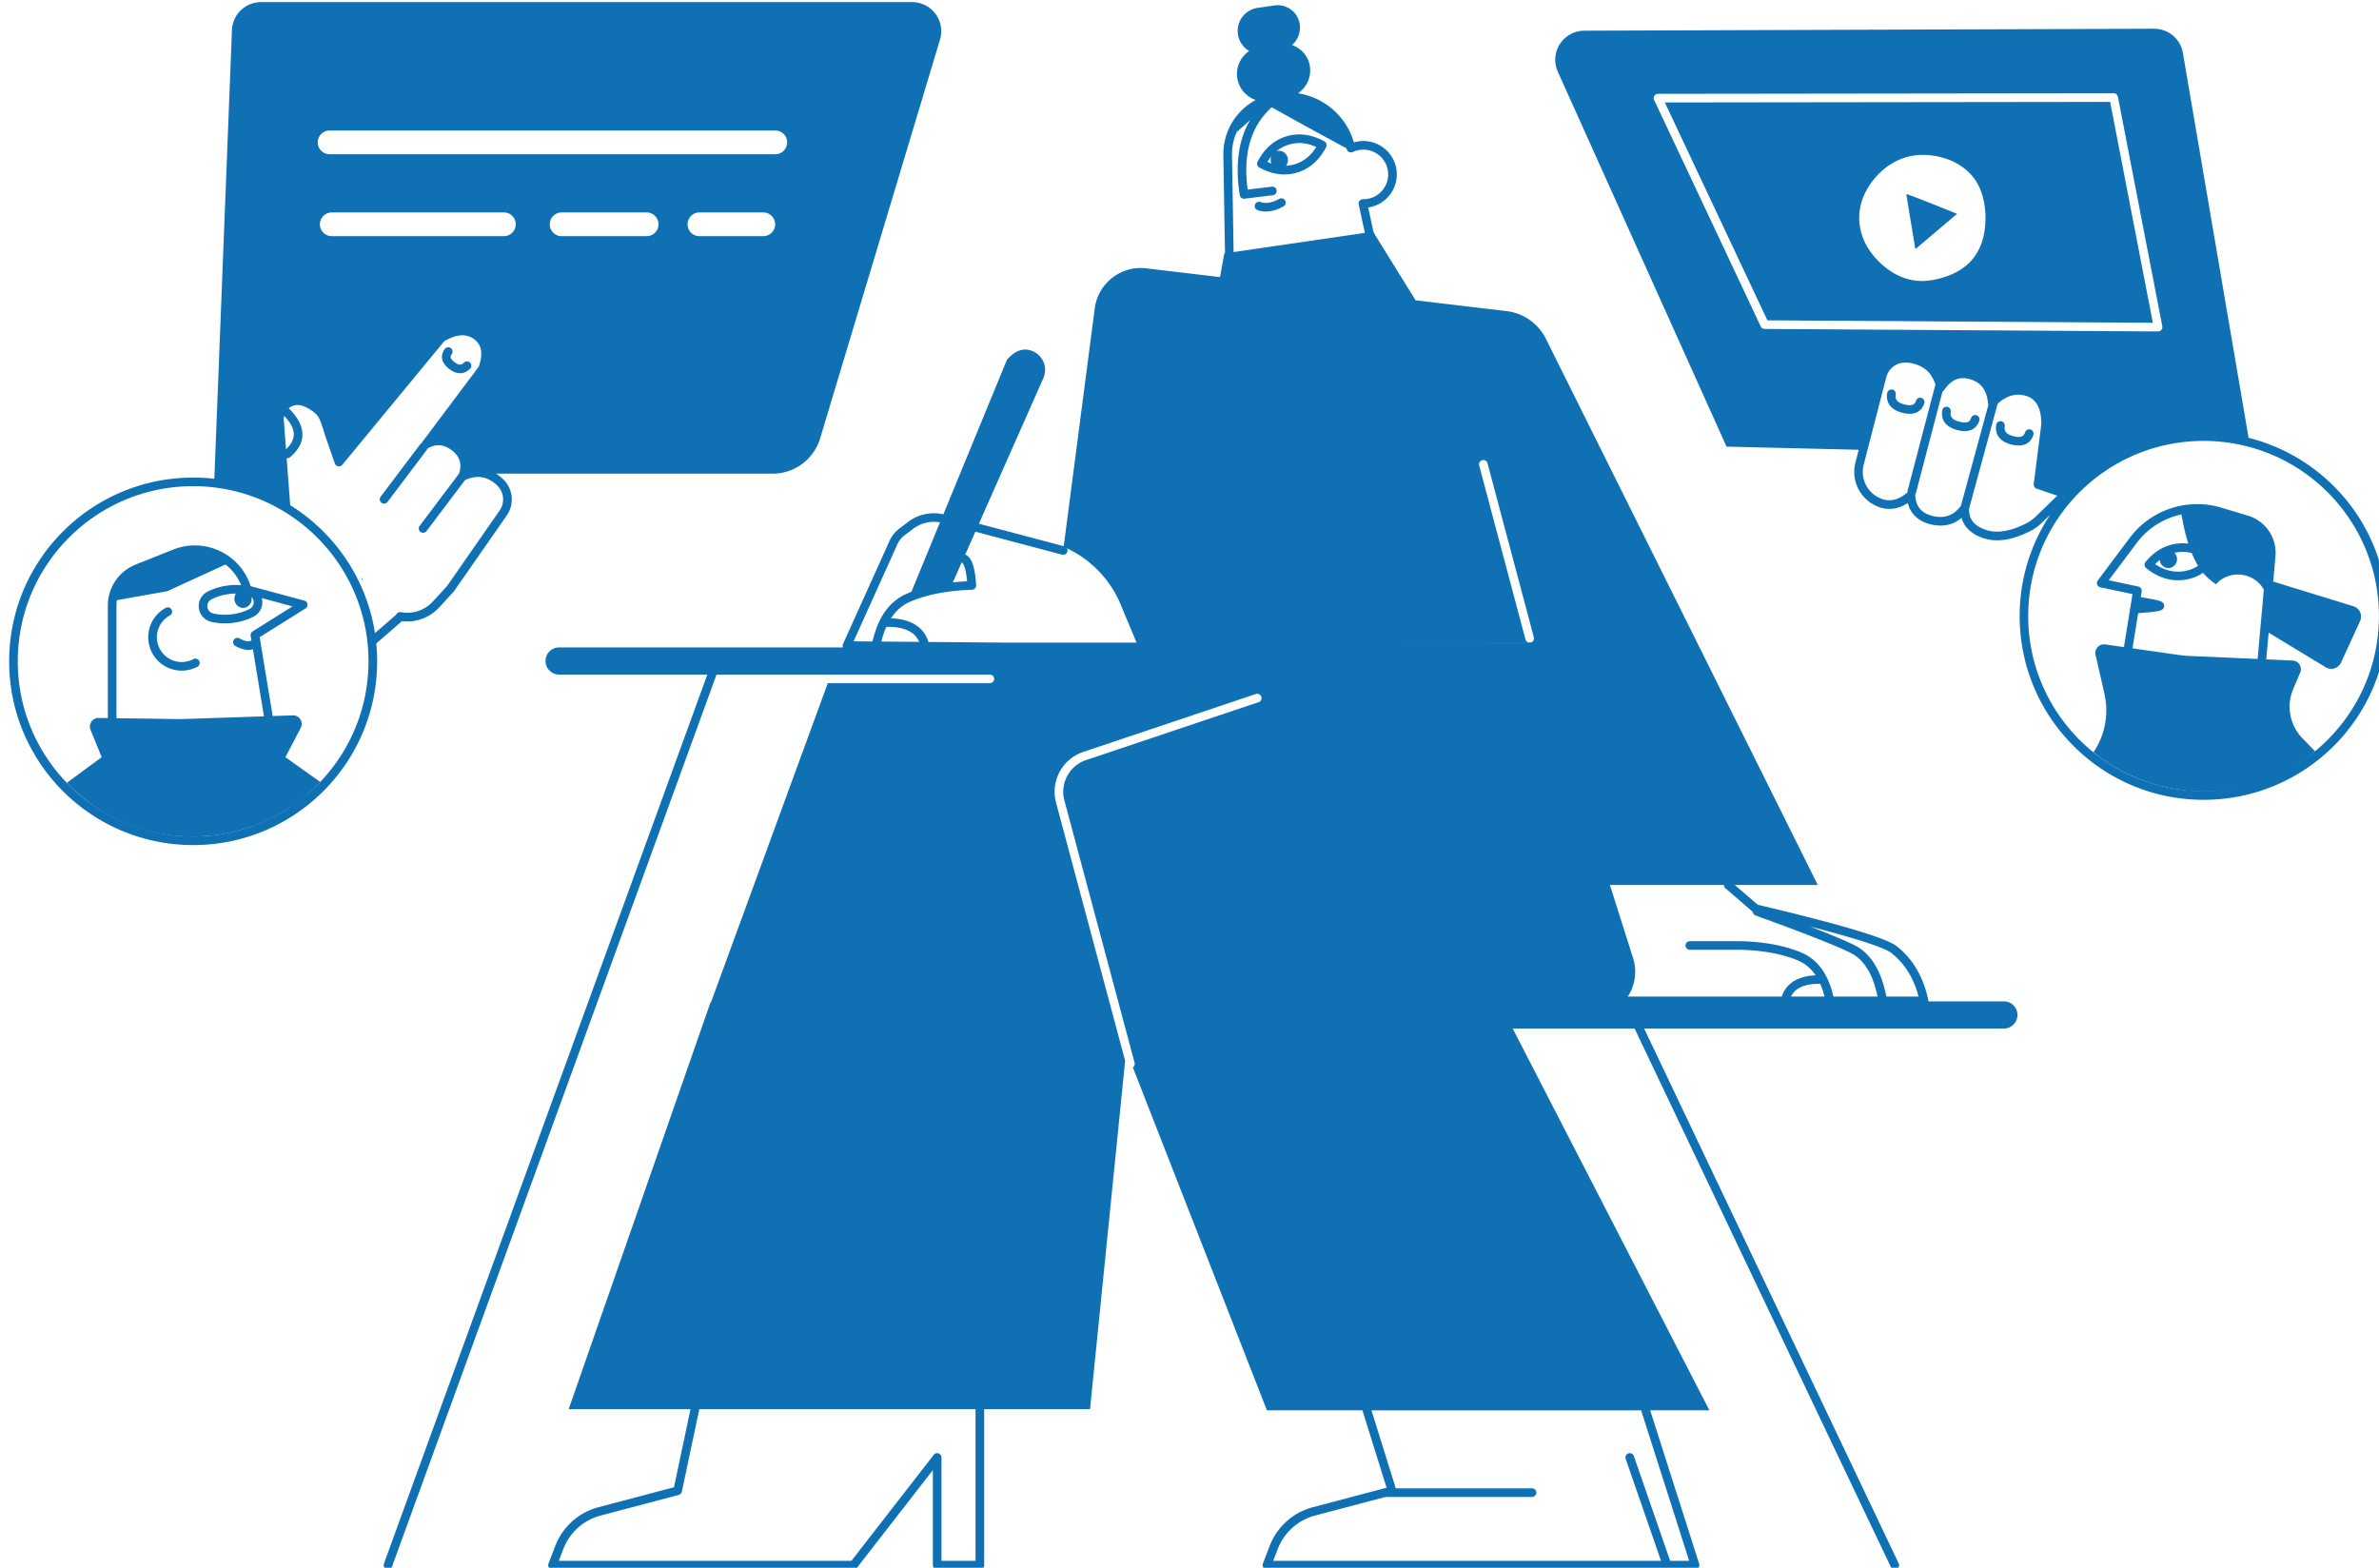
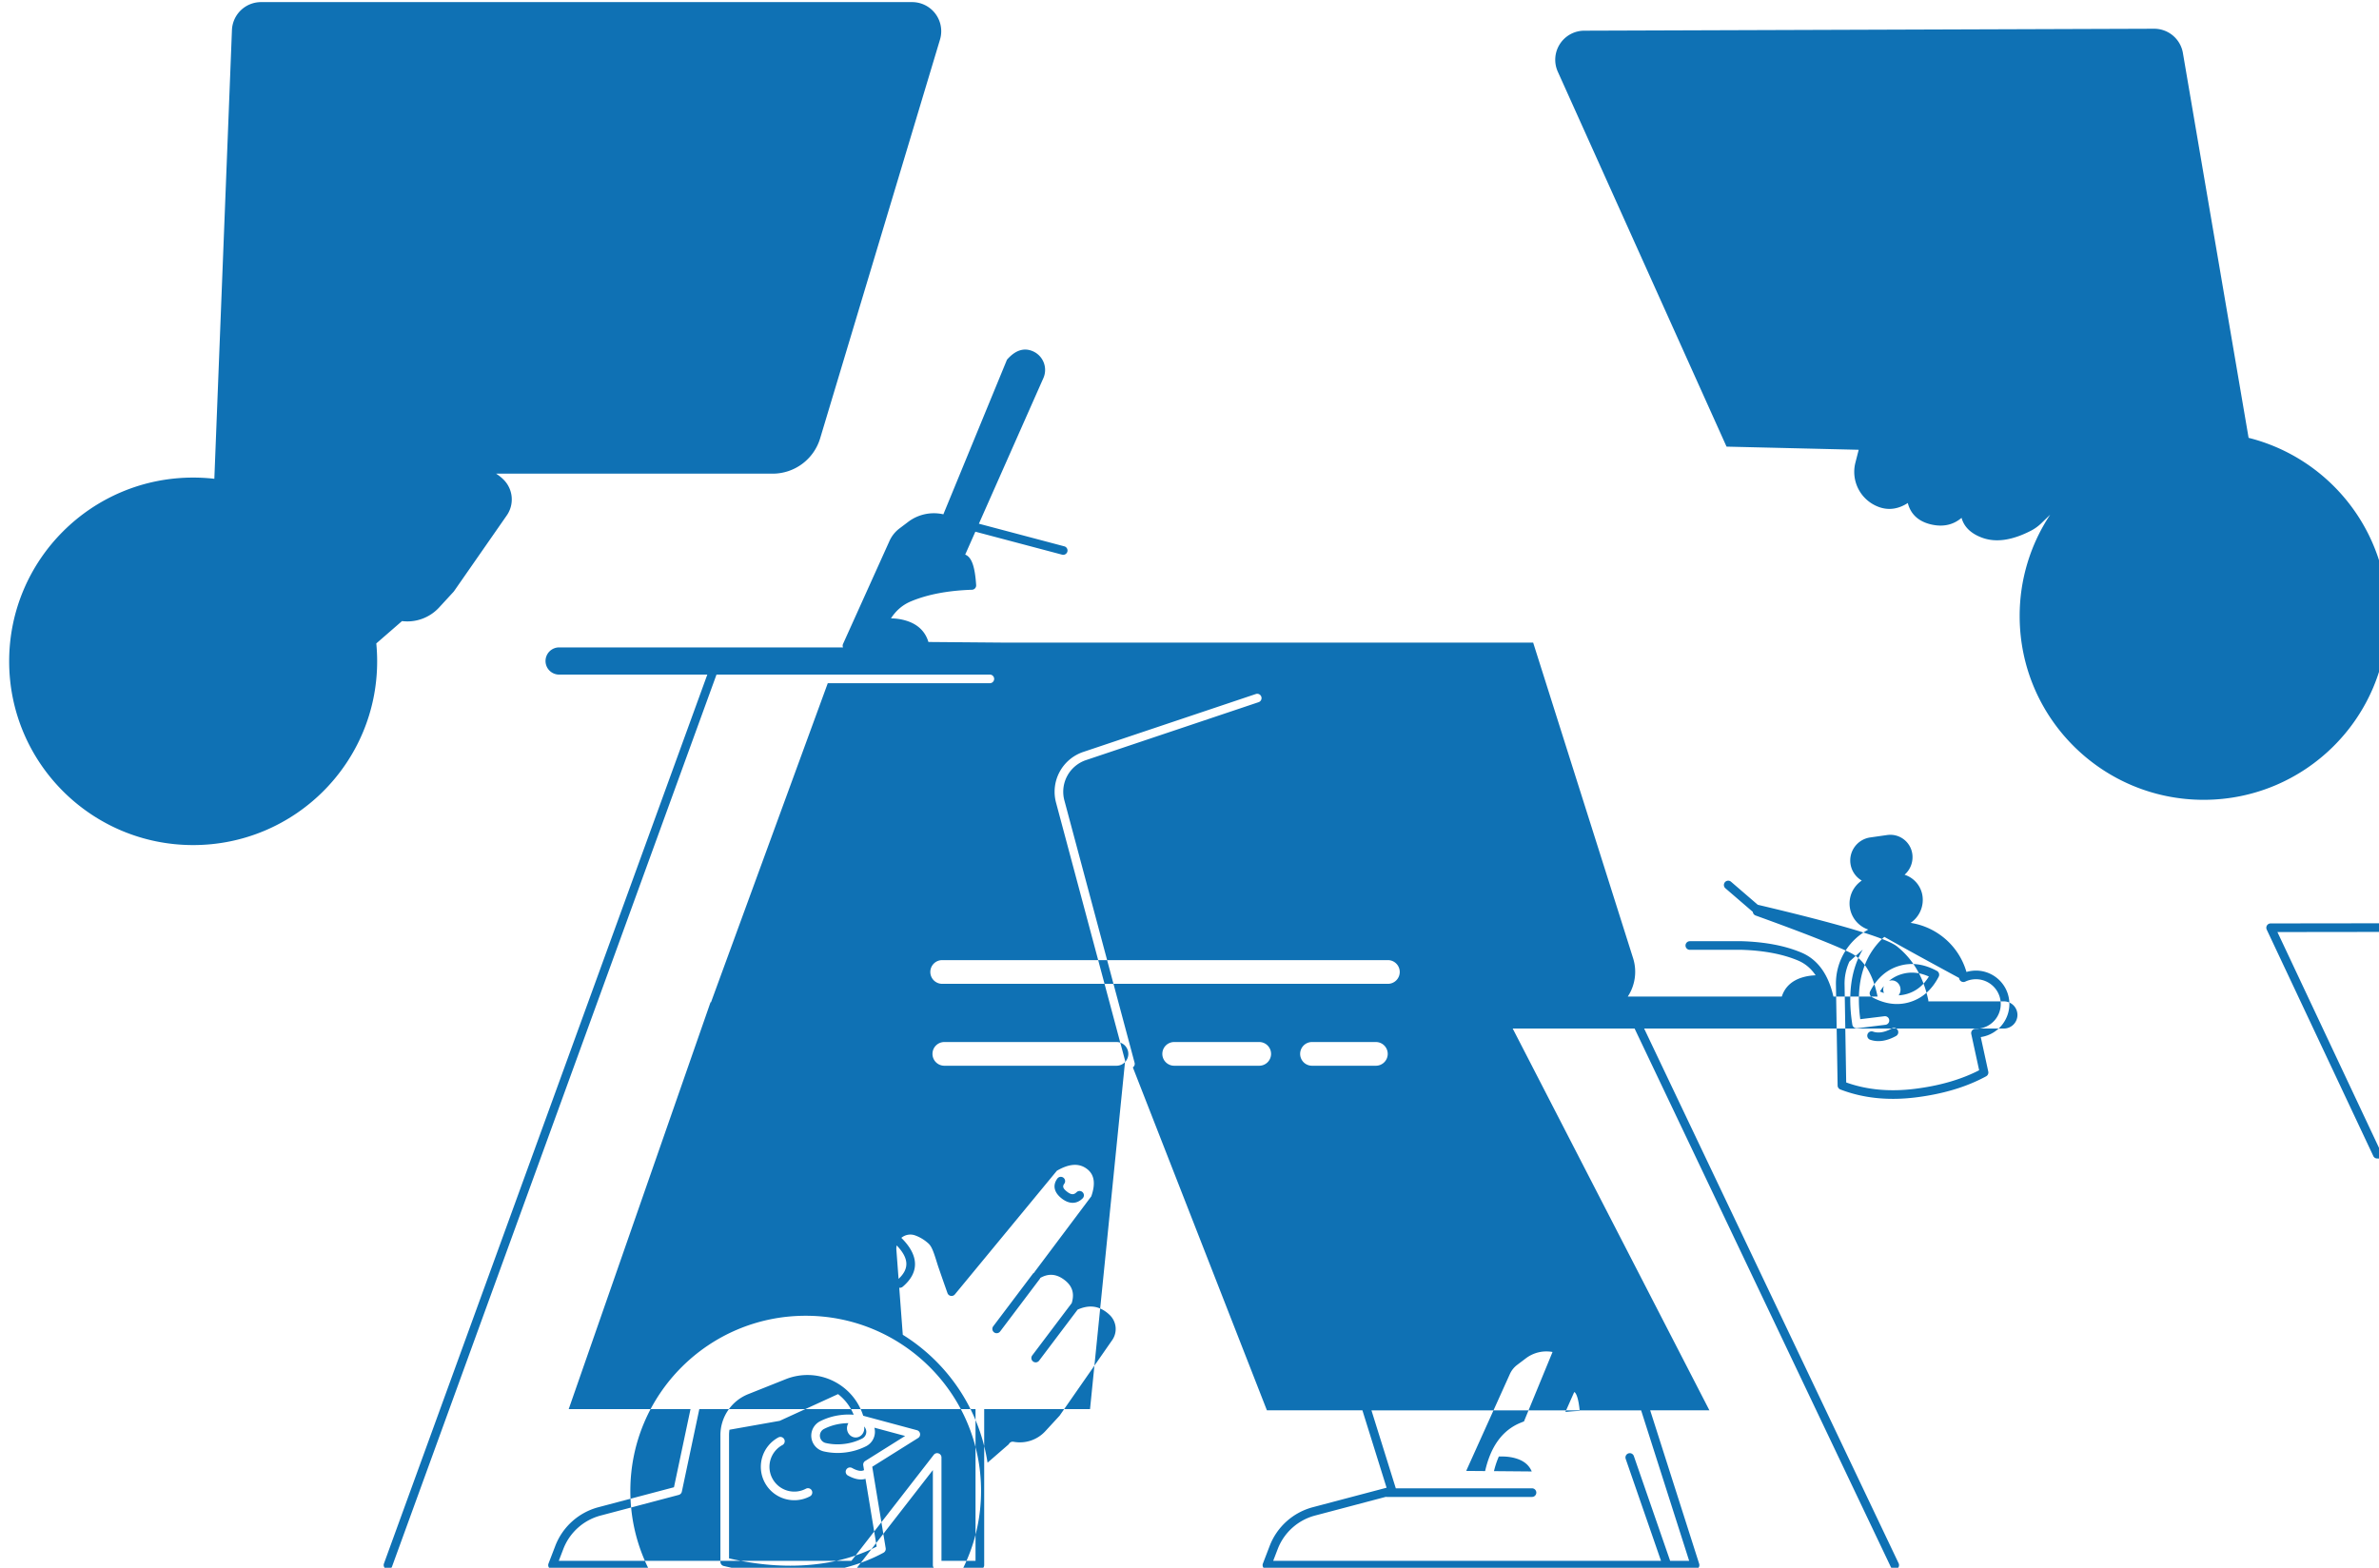
<svg xmlns="http://www.w3.org/2000/svg" width="370mm" height="243.86mm" version="1.1" viewBox="0 0 370 243.86">
  <g transform="matrix(.697 0 0 .697 -98.711 -167.53)" clip-rule="evenodd" fill="#0f71b4" fill-rule="evenodd">
-     <path d="m326.33 392.83h36.163a0.963 0.963 0 0 0 0.964-0.962 0.963 0.963 0 0 0-0.964-0.962h-60.991l-72.404 199.08a0.963 0.963 0 0 1-1.81-0.657l72.164-198.42h-33.066a3.034 3.034 0 0 1-3.036-3.033 3.034 3.034 0 0 1 3.036-3.033h63.349a0.951 0.951 0 0 1 4e-3 -0.78l10.362-22.978a7.21 7.21 0 0 1 2.229-2.791l1.949-1.473a9.499 9.499 0 0 1 7.844-1.681v-1e-3l14.194-34.507c1.833-2.095 3.736-2.732 5.708-1.913l0.093 0.04a4.54 4.54 0 0 1 2.319 5.992l-14.386 32.485 19.04 5.044a0.962 0.962 0 1 1-0.494 1.859l-19.335-5.122-2.267 5.118c1.5 0.57 2.183 2.829 2.445 6.814a0.963 0.963 0 0 1-0.929 1.025c-5.396 0.179-9.944 1.049-13.645 2.601-1.805 0.757-3.283 2.011-4.434 3.778 1.177 0.033 2.251 0.178 3.369 0.516 2.465 0.745 4.249 2.284 4.987 4.762l17.724 0.148h117.22l22.292 70.407a10.072 10.072 0 0 1-1.182 8.58h34.37c0.71-2.215 2.345-3.598 4.583-4.274 0.987-0.298 1.935-0.433 2.965-0.471-1.035-1.542-2.352-2.64-3.95-3.31-3.38-1.416-7.536-2.211-12.467-2.376h-11.653a0.963 0.963 0 0 1-0.964-0.962 0.964 0.964 0 0 1 0.964-0.962h11.669l0.032 1e-3c5.158 0.171 9.547 1.009 13.164 2.525 3.649 1.529 6.037 4.84 7.173 9.829h9.853c-1.048-5.076-3.081-8.305-6.058-9.77-3.463-1.704-10.524-4.482-21.152-8.32a0.963 0.963 0 0 1-0.631-0.812l-6.103-5.257a0.963 0.963 0 1 1 1.258-1.458l5.952 5.128c18.513 4.38 28.724 7.415 31.091 9.313 3.568 2.86 5.887 6.854 6.954 11.941 0.021 0.103 0.025 0.205 0.015 0.303h16.85a3.034 3.034 0 0 1 3.036 3.033 3.034 3.034 0 0 1-3.036 3.033h-80.262l56.783 119.34a0.963 0.963 0 1 1-1.74 0.826l-57.176-120.17h-27.199l43.896 85.212h-13.216l10.931 34.252a0.962 0.962 0 0 1-0.917 1.254h-95.535a0.963 0.963 0 0 1-0.9-1.307l1.515-3.945a14.2 14.2 0 0 1 9.632-8.637l16.452-4.348-5.391-17.269h-21.309l-29.914-76.538a0.961 0.961 0 0 0 0.385-1.041l-15.667-58.544a7.454 7.454 0 0 1 4.834-8.993l38.507-12.925a0.962 0.962 0 1 0-0.613-1.824l-38.508 12.926a9.377 9.377 0 0 0-6.081 11.313l15.419 57.617-7.832 77.727h-23.618v34.826a0.963 0.963 0 0 1-0.964 0.962h-9.525a0.963 0.963 0 0 1-0.963-0.962v-21.215l-16.937 21.804a0.966 0.966 0 0 1-0.761 0.373h-67.17a0.963 0.963 0 0 1-0.9-1.307l1.515-3.945a14.2 14.2 0 0 1 9.632-8.637l16.852-4.453 3.692-17.446h-27.18l31.647-90.793 0.105 1e-3zm230.04-52.093-29.49-0.703-37.65-83.671a6.49 6.49 0 0 1 5.908-9.155l127.14-0.435a6.5 6.5 0 0 1 6.432 5.403l14.662 85.896c17.827 4.47 31.027 20.583 31.027 39.776 0 22.648-18.381 41.007-41.056 41.007s-41.056-18.359-41.056-41.007a40.78 40.78 0 0 1 6.813-22.632l-1.974 1.912a9.892 9.892 0 0 1-2.361 1.692c-4.103 2.104-7.685 2.657-10.72 1.589-2.559-0.9-4.161-2.419-4.723-4.483-1.843 1.574-4.113 2.081-6.731 1.489-2.844-0.644-4.632-2.28-5.266-4.797-2.12 1.366-4.299 1.678-6.472 0.882a8.34 8.34 0 0 1-5.213-9.913zm-366.92 6.473 3.928-100.14a6.499 6.499 0 0 1 6.497-6.239h145.27a6.492 6.492 0 0 1 6.227 8.361l-26.745 88.994a11.076 11.076 0 0 1-10.61 7.882h-61.617l-0.081 1e-3a9.57 9.57 0 0 1 1.75 1.414 6.248 6.248 0 0 1 0.63 7.906l-11.778 16.926a0.788 0.788 0 0 1-0.081 0.102l-3.232 3.513a9.638 9.638 0 0 1-8.281 3.038l-5.739 4.987c0.127 1.314 0.192 2.647 0.192 3.994 0 22.648-18.381 41.008-41.056 41.008s-41.057-18.36-41.057-41.008c0-22.647 18.382-41.007 41.057-41.007 1.597 0 3.173 0.091 4.723 0.268zm318.37 207.9h-60.174l5.432 17.398h30.348a0.963 0.963 0 1 1 0 1.924h-32.377c-0.066 0-0.13-7e-3 -0.192-0.019l-15.797 4.174a12.276 12.276 0 0 0-8.326 7.466l-1.013 2.639h86.536l-7.879-22.748a0.963 0.963 0 0 1 1.821-0.629l8.096 23.377h4.243zm-148.52-0.282h-61.633l-3.899 18.423a0.964 0.964 0 0 1-0.696 0.731l-17.426 4.605a12.273 12.273 0 0 0-8.325 7.466l-1.013 2.639h65.297l18.372-23.653c0.562-0.724 1.724-0.327 1.724 0.59v23.063h7.599zm-136.69-185.14-0.131 0.113a54.323 54.323 0 0 0-0.345-0.573zm325.18 90.244c-1.285-0.022-2.363 0.07-3.45 0.398-1.445 0.436-2.491 1.21-3.073 2.432h7.469a17.443 17.443 0 0 0-0.946-2.83zm14.744 2.83h7.189c-1.068-4.107-3.068-7.322-6.003-9.676-1.517-1.216-7.664-3.234-18.248-5.967 4.519 1.744 7.814 3.126 9.89 4.147 3.665 1.803 6.04 5.666 7.172 11.496zm-211.17-105.82a7.573 7.573 0 0 0-5.938 1.406l-1.949 1.473a5.301 5.301 0 0 0-1.635 2.047l-9.747 21.617 4.226 0.035c1.228-5.453 3.82-9.063 7.784-10.726 0.29-0.121 0.584-0.239 0.883-0.352zm2.867 13.394a54.25 54.25 0 0 1 3.194-0.251c-0.126-1.329-0.313-2.369-0.555-3.109-0.134-0.407-0.278-0.706-0.42-0.892-0.089-0.116-0.146-0.157-0.179-0.165a0.529 0.529 0 0 0-0.078-0.013zm-7.508 13.271c-0.624-1.475-1.819-2.397-3.496-2.903-1.211-0.366-2.41-0.466-3.844-0.438a19.37 19.37 0 0 0-1.088 3.27zm-140.67-52.133c3.94 3.886 4.095 7.695 0.296 10.916a0.963 0.963 0 0 1-0.761 0.218l0.791 10.497c9.949 6.184 17.055 16.5 18.912 28.546l4.743-4.121a0.964 0.964 0 0 1 1.054-0.548 7.71 7.71 0 0 0 7.093-2.358l3.188-3.465 11.74-16.872a4.325 4.325 0 0 0-0.436-5.473 7.367 7.367 0 0 0-0.992-0.853c-1.882-1.363-3.935-1.524-6.294-0.468l-8.609 11.41a0.963 0.963 0 0 1-1.538-1.157l8.838-11.715c0.662-2.188 0.125-3.848-1.651-5.185-1.767-1.33-3.48-1.474-5.319-0.459l-0.035 0.018a0.969 0.969 0 0 1-0.134 0.246l-8.842 11.719a0.964 0.964 0 0 1-1.349 0.189 0.96 0.96 0 0 1-0.189-1.347l8.841-11.719a0.958 0.958 0 0 1 0.334-0.28c0.032-0.083 0.077-0.165 0.137-0.245l12.577-16.77c1.001-2.9 0.654-4.854-0.944-6.086-1.728-1.332-3.904-1.252-6.7 0.358a0.237 0.237 0 0 0-0.066 0.056l-22.736 27.564a0.964 0.964 0 0 1-1.652-0.292 659.08 659.08 0 0 1-2.013-5.762 33.453 33.453 0 0 1-0.236-0.722l-0.199-0.635c-0.762-2.457-1.163-3.388-1.842-3.991-0.905-0.804-1.886-1.391-2.945-1.766a3.133 3.133 0 0 0-3.062 0.552zm-1.035 1.689c-0.07 0.304-0.095 0.618-0.072 0.931l0.492 6.531c2.429-2.255 2.333-4.609-0.42-7.462zm36.314 38.05 0.081-0.102-0.044 0.048zm3.835-49.935a0.963 0.963 0 0 1 1.373 1.349c-1.346 1.366-3.035 1.353-4.7 0.057-1.68-1.307-2.09-2.912-0.979-4.433a0.964 0.964 0 0 1 1.346-0.21 0.961 0.961 0 0 1 0.21 1.344c-0.436 0.597-0.317 1.063 0.606 1.781 0.938 0.73 1.531 0.734 2.144 0.112zm-60.451 105.75c21.611 0 39.13-17.498 39.13-39.084 0-21.585-17.519-39.083-39.13-39.083s-39.13 17.498-39.13 39.083c0 21.586 17.519 39.084 39.13 39.084zm13.339-41.777c-1.12 0.339-2.438 0.079-3.891-0.719a0.963 0.963 0 1 1 0.929-1.686c1.189 0.654 2.034 0.773 2.641 0.461l-0.176-1.066a0.96 0.96 0 0 1 0.439-0.971l8.904-5.585-6.858-1.845a3.607 3.607 0 0 1-1.86 4.141 13.878 13.878 0 0 1-4.609 1.387 13.874 13.874 0 0 1-4.809-0.232 3.607 3.607 0 0 1-0.828-6.736 13.878 13.878 0 0 1 4.609-1.387 14.156 14.156 0 0 1 2.876-0.064 11.072 11.072 0 0 0-3.489-4.603l-13.013 5.962-11.218 1.988a7.98 7.98 0 0 0-0.093 1.212v27.495c6.346 1.461 12.355 1.942 18.031 1.446 5.612-0.491 10.58-1.852 14.909-4.08zm-3.803-12.423a12.65 12.65 0 0 0-1.471 0.095 11.935 11.935 0 0 0-3.973 1.194 1.682 1.682 0 0 0 0.386 3.143c1.343 0.307 2.723 0.373 4.145 0.199a11.982 11.982 0 0 0 3.973-1.194 1.683 1.683 0 0 0 0.426-2.697c0.016 0.08 0.028 0.162 0.036 0.245 0.098 1.125-0.681 2.112-1.741 2.204-1.06 0.093-1.999-0.744-2.097-1.869a2.106 2.106 0 0 1 0.316-1.32zm3.297-1.652 11.981 3.224c0.812 0.219 0.974 1.298 0.262 1.744l-10.229 6.415 3 18.181a0.962 0.962 0 0 1-0.492 1.002c-4.71 2.548-10.134 4.088-16.263 4.624-6.111 0.534-12.574-0.023-19.388-1.667a0.962 0.962 0 0 1-0.737-0.935v-28.256a9.861 9.861 0 0 1 6.212-9.158l8.366-3.337a13.097 13.097 0 0 1 2.719-0.756c6.443-1.06 12.631 2.796 14.569 8.919zm-11.877 17.979c-3.64 1.933-8.16 0.553-10.095-3.083a7.45 7.45 0 0 1 3.086-10.083 0.964 0.964 0 0 1 0.905 1.699 5.528 5.528 0 0 0-2.29 7.481 5.542 5.542 0 0 0 7.49 2.287 0.962 0.962 0 1 1 0.904 1.699zm447.65 27.771c21.611 0 39.13-17.498 39.13-39.083s-17.519-39.084-39.13-39.084-39.13 17.499-39.13 39.084 17.519 39.083 39.13 39.083zm-6.504-53.19c0.457 0.454 0.681 1.133 0.535 1.822-0.227 1.066-1.255 1.751-2.295 1.53a1.933 1.933 0 0 1-1.513-1.763c-0.35 0.276-0.689 0.584-1.018 0.925 1.903 1.298 3.862 1.839 5.905 1.646a8.03 8.03 0 0 0 3.662-1.271 21.09 21.09 0 0 1-1.409-2.851 8.238 8.238 0 0 0-2.797-0.209 8.492 8.492 0 0 0-1.07 0.171zm21.024 17.807-0.928 10.365a0.962 0.962 0 0 1-0.827 0.867c-5.161 0.715-10.741 0.433-16.74-0.84-6.025-1.28-10.547-3.087-13.569-5.452a0.962 0.962 0 0 1-0.357-0.911l1.492-9.212a0.939 0.939 0 0 1 0.062-0.382l0.49-3.029-7.178-1.524a0.96 0.96 0 0 1-0.57-1.517l7.143-9.525a18.802 18.802 0 0 1 20.452-6.721l5.919 1.779a8.66 8.66 0 0 1 6.137 9.063l-0.506 5.645 17.906 5.508a2.405 2.405 0 0 1 1.481 3.3l-4.244 9.258a2.41 2.41 0 0 1-3.441 1.054zm-19.443-26.386a16.853 16.853 0 0 0-9.997 6.38l-6.24 8.319 6.601 1.402a0.961 0.961 0 0 1 0.75 1.094l-0.208 1.284c1.328 0.209 2.362 0.392 3.107 0.55 0.473 0.1 0.836 0.192 1.101 0.279 0.165 0.055 0.301 0.111 0.421 0.177 0.297 0.165 0.511 0.369 0.578 0.777 0.077 0.481-0.148 0.81-0.459 1.018-0.117 0.077-0.236 0.13-0.375 0.175a4.655 4.655 0 0 1-0.665 0.154c-0.439 0.077-1.031 0.15-1.771 0.225l-0.554 0.054c-0.418 0.038-1.311 0.113-1.962 0.168l-1.31 8.093c2.761 1.998 6.873 3.588 12.331 4.747 5.493 1.166 10.598 1.469 15.317 0.913l1.705-19.036a6.582 6.582 0 0 0-4.396-3.205c-2.421-0.515-4.804 0.343-6.287 2.034-1.195-0.843-2.158-1.695-2.887-2.557a9.934 9.934 0 0 1-4.586 1.609c-2.855 0.27-5.571-0.63-8.105-2.664a0.961 0.961 0 0 1-0.143-1.358c2.02-2.474 4.481-3.869 7.342-4.139a10.256 10.256 0 0 1 2.217 0.028c-0.616-1.911-1.124-4.085-1.525-6.521zm-49.177-1.986a0.956 0.956 0 0 1 0.033-0.209l6.057-22.27a1 1 0 0 1-0.095-0.344c-0.253-2.853-1.492-4.556-3.789-5.293-2.456-0.787-4.372-0.048-5.975 2.347a0.953 0.953 0 0 1-0.385 0.336l-5.924 22.621a0.969 0.969 0 0 1-0.173 0.349c6e-3 0.036 0.01 0.073 0.012 0.112 0.133 2.619 1.412 4.124 4.013 4.713 2.614 0.592 4.631-0.171 6.226-2.362zm1.795 0.528-1e-3 0.028c-0.159 2.365 0.989 3.927 3.648 4.862 2.47 0.869 5.528 0.397 9.2-1.486a7.962 7.962 0 0 0 1.9-1.362l4.914-4.758-4.603-1.569a0.962 0.962 0 0 1-0.645-1.031l1.692-13.403c-0.015-3.654-1.204-5.665-3.567-6.313-2.145-0.588-4.177-0.019-6.181 1.784l-6.26 23.016a0.933 0.933 0 0 1-0.097 0.232zm-13.759-3.445a0.954 0.954 0 0 1 0.022-0.382l6.132-23.412a0.991 0.991 0 0 1 0.085-0.216c-0.729-2.402-2.205-3.907-4.48-4.605-0.923-0.283-1.779-0.397-2.569-0.347a4.331 4.331 0 0 0-3.925 3.24l-5.039 19.53a6.418 6.418 0 0 0 4.011 7.627c1.888 0.691 3.772 0.242 5.763-1.435zm-2.626-21.866c-0.177 1.149 0.36 1.819 1.941 2.229 1.574 0.407 2.294 0.12 2.604-0.861a0.964 0.964 0 0 1 1.837 0.58c-0.655 2.071-2.445 2.785-4.925 2.143-2.472-0.64-3.702-2.175-3.361-4.385a0.963 0.963 0 0 1 1.904 0.294zm12.279 3.861c-0.177 1.149 0.36 1.819 1.941 2.229 1.574 0.408 2.294 0.12 2.604-0.861a0.964 0.964 0 0 1 1.837 0.58c-0.655 2.071-2.445 2.786-4.925 2.143-2.472-0.64-3.702-2.174-3.361-4.384a0.963 0.963 0 0 1 1.904 0.293zm12.046 3.222c-0.177 1.149 0.36 1.819 1.941 2.229 1.574 0.408 2.294 0.12 2.604-0.861a0.965 0.965 0 0 1 1.209-0.627c0.507 0.16 0.788 0.7 0.628 1.207-0.655 2.072-2.445 2.786-4.924 2.143-2.473-0.64-3.703-2.174-3.362-4.384a0.963 0.963 0 0 1 1.904 0.293zm-146.88-62.003a1988 1988 0 0 1-9.521-5.188 1029.5 1029.5 0 0 1-7.159-3.982c-4.661 4.194-6.455 10.282-5.368 18.376l5.365-0.657a0.962 0.962 0 1 1 0.235 1.909l-6.3 0.773a0.963 0.963 0 0 1-1.068-0.805c-1.068-6.755-0.293-12.361 2.331-16.768l-2.987 2.685a11.693 11.693 0 0 0-1.078 5.12l0.364 21.861c4.57 1.639 9.64 2.119 15.221 1.435 5.572-0.684 10.385-2.071 14.444-4.157l-1.758-8.085a0.962 0.962 0 0 1 0.955-1.166 5.533 5.533 0 0 0 5.581-6.207 5.537 5.537 0 0 0-6.172-4.816 5.526 5.526 0 0 0-1.698 0.49 0.964 0.964 0 0 1-1.354-0.665l-0.015-0.07zm-10.819-12.291c5.836 0.901 10.779 5.112 12.465 10.958a7.564 7.564 0 0 1 1.204-0.249c4.092-0.502 7.816 2.405 8.319 6.492 0.495 4.03-2.327 7.703-6.329 8.286l1.676 7.71a0.962 0.962 0 0 1-0.481 1.05c-4.414 2.396-9.67 3.965-15.765 4.713-6.133 0.752-11.722 0.162-16.755-1.775a0.961 0.961 0 0 1-0.616-0.882l-0.375-22.517c-0.088-5.269 2.828-9.932 7.22-12.287a6.154 6.154 0 0 1-4.071-6.991 6.155 6.155 0 0 1 2.614-3.945 5.196 5.196 0 0 1 1.903-9.629l3.771-0.538a4.95 4.95 0 0 1 5.602 4.215 5.232 5.232 0 0 1-1.723 4.649 5.854 5.854 0 0 1 4.012 4.846l2e-3 0.018a6.195 6.195 0 0 1-2.673 5.876zm-4.822 12.954c0.17-0.063 0.352-0.102 0.542-0.112 1.062-0.056 1.972 0.813 2.031 1.941a2.11 2.11 0 0 1-0.422 1.391 7.97 7.97 0 0 0 1.964-0.344c1.973-0.603 3.562-1.874 4.787-3.851-2.123-0.956-4.152-1.122-6.125-0.519a7.907 7.907 0 0 0-2.777 1.494zm-1.13 1.132a10.62 10.62 0 0 0-0.88 1.225c0.296 0.133 0.59 0.251 0.883 0.353a2.141 2.141 0 0 1-3e-3 -1.578zm5.808 3.584c-2.76 0.843-5.607 0.464-8.487-1.106a0.962 0.962 0 0 1-0.393-1.287c1.508-2.91 3.656-4.815 6.416-5.657 2.76-0.843 5.607-0.464 8.487 1.106 0.459 0.25 0.634 0.822 0.394 1.287-1.509 2.91-3.657 4.814-6.417 5.657zm-8.872 8.415a0.962 0.962 0 1 1 0.626-1.82c1.194 0.409 2.583 0.195 4.214-0.705a0.965 0.965 0 0 1 1.309 0.378 0.961 0.961 0 0 1-0.378 1.307c-2.074 1.143-4.013 1.443-5.771 0.84zm88.481-24.588 23.787 50.541a0.96 0.96 0 0 0 0.865 0.553l87.789 0.561a0.963 0.963 0 0 0 0.952-1.145l-9.903-51.229a0.964 0.964 0 0 0-0.947-0.78l-101.67 0.127a0.962 0.962 0 0 0-0.87 1.372zm101.75 0.426 9.53 49.297-86.007-0.549-22.884-48.623zm-41.902 39.965c2.688 0 6.145-1.064 8.282-2.369 4.048-2.472 5.805-6.616 5.805-11.701 0-3.161-0.769-6.471-2.53-8.82-2.569-3.427-6.941-5.25-11.557-5.25-4.585 0-8.539 2.44-11.111 5.828-1.793 2.36-2.976 5.05-2.976 8.242 0 4.236 2.229 7.914 5.194 10.494 2.475 2.152 5.354 3.576 8.893 3.576zm-355.4-33.574a2.648 2.648 0 0 0-2.649 2.646 2.648 2.648 0 0 0 2.649 2.646h99.45a2.648 2.648 0 0 0 2.649-2.646 2.648 2.648 0 0 0-2.649-2.646zm0.481 18.279a2.648 2.648 0 0 0-2.648 2.646 2.648 2.648 0 0 0 2.648 2.646h38.404a2.648 2.648 0 0 0 2.649-2.646 2.648 2.648 0 0 0-2.649-2.646zm51.291 0a2.648 2.648 0 0 0-2.649 2.646 2.648 2.648 0 0 0 2.649 2.646h18.966a2.648 2.648 0 0 0 2.649-2.646 2.648 2.648 0 0 0-2.649-2.646zm30.822 0a2.647 2.647 0 1 0 0 5.292h14.176a2.648 2.648 0 0 0 2.648-2.646 2.648 2.648 0 0 0-2.648-2.646z" />
-     <path d="m395.3 383.94-3.622-8.69a24.062 24.062 0 0 0-12.714-12.849l6.94-53.221c0.733-5.619 5.856-9.603 11.49-8.935l16.46 1.954 0.959-5.291 33.192-4.845 9.493 15.315 20.281 2.407c3.791 0.45 7.1 2.779 8.799 6.193l60.665 121.89h-46.575l-17.238-53.997zm-120.27-73.078h26.488a6.618 6.618 0 0 1 6.622 6.614 6.618 6.618 0 0 1-6.622 6.614h-26.488a6.617 6.617 0 0 1-6.622-6.614 6.617 6.617 0 0 1 6.622-6.614zm291.97-27.171c0-0.122 3.772 1.342 11.317 4.391l-9.298 7.868c-1.346-8.051-2.019-12.138-2.019-12.259zm-83.123 98.872-10.332-38.819a0.963 0.963 0 0 0-1.862 0.495l10.332 38.819a0.963 0.963 0 0 0 1.862-0.495zm-302.46 18.271c0.38 6e-3 0.761 2e-3 1.141-0.011l24.391-0.813a1.922 1.922 0 0 1 1.771 2.816l-3.414 6.513 7.778 5.539c-2.202 2.304-4.229 4.067-6.082 5.29-1.182 0.78-2.303 1.405-3.079 1.862-3.687 2.175-7.429 3.292-10.099 3.95-3.123 0.77-6.327 1.077-9.906 1.077-0.656 0-2.644-0.124-3.282-0.191-4.994-0.523-10.719-1.929-17.085-5.993-1.169-0.747-3.35-2.372-5.338-4.18a44.93 44.93 0 0 1-1.662-1.637l7.763-5.717-2.49-6.104a1.925 1.925 0 0 1 1.811-2.65zm448.71-14.085 23.076 1.03a1.924 1.924 0 0 1 1.686 2.675l-1.552 3.646a10.13 10.13 0 0 0 2.058 11.03l2.824 2.906c-7.074 5.982-15.365 8.973-24.873 8.973-3.363 0-7.399-0.596-11.004-1.629-1.959-0.562-3.882-1.357-5.451-2.075a39.38 39.38 0 0 1-5.984-3.429c-0.472-0.325-1.188-0.869-2.148-1.632a16.718 16.718 0 0 0 2.441-13.075l-1.979-8.665a1.925 1.925 0 0 1 2.153-2.332l16.399 2.356c0.781 0.112 1.566 0.186 2.354 0.221z" />
+     <path d="m326.33 392.83h36.163a0.963 0.963 0 0 0 0.964-0.962 0.963 0.963 0 0 0-0.964-0.962h-60.991l-72.404 199.08a0.963 0.963 0 0 1-1.81-0.657l72.164-198.42h-33.066a3.034 3.034 0 0 1-3.036-3.033 3.034 3.034 0 0 1 3.036-3.033h63.349a0.951 0.951 0 0 1 4e-3 -0.78l10.362-22.978a7.21 7.21 0 0 1 2.229-2.791l1.949-1.473a9.499 9.499 0 0 1 7.844-1.681v-1e-3l14.194-34.507c1.833-2.095 3.736-2.732 5.708-1.913l0.093 0.04a4.54 4.54 0 0 1 2.319 5.992l-14.386 32.485 19.04 5.044a0.962 0.962 0 1 1-0.494 1.859l-19.335-5.122-2.267 5.118c1.5 0.57 2.183 2.829 2.445 6.814a0.963 0.963 0 0 1-0.929 1.025c-5.396 0.179-9.944 1.049-13.645 2.601-1.805 0.757-3.283 2.011-4.434 3.778 1.177 0.033 2.251 0.178 3.369 0.516 2.465 0.745 4.249 2.284 4.987 4.762l17.724 0.148h117.22l22.292 70.407a10.072 10.072 0 0 1-1.182 8.58h34.37c0.71-2.215 2.345-3.598 4.583-4.274 0.987-0.298 1.935-0.433 2.965-0.471-1.035-1.542-2.352-2.64-3.95-3.31-3.38-1.416-7.536-2.211-12.467-2.376h-11.653a0.963 0.963 0 0 1-0.964-0.962 0.964 0.964 0 0 1 0.964-0.962h11.669l0.032 1e-3c5.158 0.171 9.547 1.009 13.164 2.525 3.649 1.529 6.037 4.84 7.173 9.829h9.853c-1.048-5.076-3.081-8.305-6.058-9.77-3.463-1.704-10.524-4.482-21.152-8.32a0.963 0.963 0 0 1-0.631-0.812l-6.103-5.257a0.963 0.963 0 1 1 1.258-1.458l5.952 5.128c18.513 4.38 28.724 7.415 31.091 9.313 3.568 2.86 5.887 6.854 6.954 11.941 0.021 0.103 0.025 0.205 0.015 0.303h16.85a3.034 3.034 0 0 1 3.036 3.033 3.034 3.034 0 0 1-3.036 3.033h-80.262l56.783 119.34a0.963 0.963 0 1 1-1.74 0.826l-57.176-120.17h-27.199l43.896 85.212h-13.216l10.931 34.252a0.962 0.962 0 0 1-0.917 1.254h-95.535a0.963 0.963 0 0 1-0.9-1.307l1.515-3.945a14.2 14.2 0 0 1 9.632-8.637l16.452-4.348-5.391-17.269h-21.309l-29.914-76.538a0.961 0.961 0 0 0 0.385-1.041l-15.667-58.544a7.454 7.454 0 0 1 4.834-8.993l38.507-12.925a0.962 0.962 0 1 0-0.613-1.824l-38.508 12.926a9.377 9.377 0 0 0-6.081 11.313l15.419 57.617-7.832 77.727h-23.618v34.826a0.963 0.963 0 0 1-0.964 0.962h-9.525a0.963 0.963 0 0 1-0.963-0.962v-21.215l-16.937 21.804a0.966 0.966 0 0 1-0.761 0.373h-67.17a0.963 0.963 0 0 1-0.9-1.307l1.515-3.945a14.2 14.2 0 0 1 9.632-8.637l16.852-4.453 3.692-17.446h-27.18l31.647-90.793 0.105 1e-3zm230.04-52.093-29.49-0.703-37.65-83.671a6.49 6.49 0 0 1 5.908-9.155l127.14-0.435a6.5 6.5 0 0 1 6.432 5.403l14.662 85.896c17.827 4.47 31.027 20.583 31.027 39.776 0 22.648-18.381 41.007-41.056 41.007s-41.056-18.359-41.056-41.007a40.78 40.78 0 0 1 6.813-22.632l-1.974 1.912a9.892 9.892 0 0 1-2.361 1.692c-4.103 2.104-7.685 2.657-10.72 1.589-2.559-0.9-4.161-2.419-4.723-4.483-1.843 1.574-4.113 2.081-6.731 1.489-2.844-0.644-4.632-2.28-5.266-4.797-2.12 1.366-4.299 1.678-6.472 0.882a8.34 8.34 0 0 1-5.213-9.913zm-366.92 6.473 3.928-100.14a6.499 6.499 0 0 1 6.497-6.239h145.27a6.492 6.492 0 0 1 6.227 8.361l-26.745 88.994a11.076 11.076 0 0 1-10.61 7.882h-61.617l-0.081 1e-3a9.57 9.57 0 0 1 1.75 1.414 6.248 6.248 0 0 1 0.63 7.906l-11.778 16.926a0.788 0.788 0 0 1-0.081 0.102l-3.232 3.513a9.638 9.638 0 0 1-8.281 3.038l-5.739 4.987c0.127 1.314 0.192 2.647 0.192 3.994 0 22.648-18.381 41.008-41.056 41.008s-41.057-18.36-41.057-41.008c0-22.647 18.382-41.007 41.057-41.007 1.597 0 3.173 0.091 4.723 0.268zm318.37 207.9h-60.174l5.432 17.398h30.348a0.963 0.963 0 1 1 0 1.924h-32.377c-0.066 0-0.13-7e-3 -0.192-0.019l-15.797 4.174a12.276 12.276 0 0 0-8.326 7.466l-1.013 2.639h86.536l-7.879-22.748a0.963 0.963 0 0 1 1.821-0.629l8.096 23.377h4.243zm-148.52-0.282h-61.633l-3.899 18.423a0.964 0.964 0 0 1-0.696 0.731l-17.426 4.605a12.273 12.273 0 0 0-8.325 7.466l-1.013 2.639h65.297l18.372-23.653c0.562-0.724 1.724-0.327 1.724 0.59v23.063h7.599za54.323 54.323 0 0 0-0.345-0.573zm325.18 90.244c-1.285-0.022-2.363 0.07-3.45 0.398-1.445 0.436-2.491 1.21-3.073 2.432h7.469a17.443 17.443 0 0 0-0.946-2.83zm14.744 2.83h7.189c-1.068-4.107-3.068-7.322-6.003-9.676-1.517-1.216-7.664-3.234-18.248-5.967 4.519 1.744 7.814 3.126 9.89 4.147 3.665 1.803 6.04 5.666 7.172 11.496zm-211.17-105.82a7.573 7.573 0 0 0-5.938 1.406l-1.949 1.473a5.301 5.301 0 0 0-1.635 2.047l-9.747 21.617 4.226 0.035c1.228-5.453 3.82-9.063 7.784-10.726 0.29-0.121 0.584-0.239 0.883-0.352zm2.867 13.394a54.25 54.25 0 0 1 3.194-0.251c-0.126-1.329-0.313-2.369-0.555-3.109-0.134-0.407-0.278-0.706-0.42-0.892-0.089-0.116-0.146-0.157-0.179-0.165a0.529 0.529 0 0 0-0.078-0.013zm-7.508 13.271c-0.624-1.475-1.819-2.397-3.496-2.903-1.211-0.366-2.41-0.466-3.844-0.438a19.37 19.37 0 0 0-1.088 3.27zm-140.67-52.133c3.94 3.886 4.095 7.695 0.296 10.916a0.963 0.963 0 0 1-0.761 0.218l0.791 10.497c9.949 6.184 17.055 16.5 18.912 28.546l4.743-4.121a0.964 0.964 0 0 1 1.054-0.548 7.71 7.71 0 0 0 7.093-2.358l3.188-3.465 11.74-16.872a4.325 4.325 0 0 0-0.436-5.473 7.367 7.367 0 0 0-0.992-0.853c-1.882-1.363-3.935-1.524-6.294-0.468l-8.609 11.41a0.963 0.963 0 0 1-1.538-1.157l8.838-11.715c0.662-2.188 0.125-3.848-1.651-5.185-1.767-1.33-3.48-1.474-5.319-0.459l-0.035 0.018a0.969 0.969 0 0 1-0.134 0.246l-8.842 11.719a0.964 0.964 0 0 1-1.349 0.189 0.96 0.96 0 0 1-0.189-1.347l8.841-11.719a0.958 0.958 0 0 1 0.334-0.28c0.032-0.083 0.077-0.165 0.137-0.245l12.577-16.77c1.001-2.9 0.654-4.854-0.944-6.086-1.728-1.332-3.904-1.252-6.7 0.358a0.237 0.237 0 0 0-0.066 0.056l-22.736 27.564a0.964 0.964 0 0 1-1.652-0.292 659.08 659.08 0 0 1-2.013-5.762 33.453 33.453 0 0 1-0.236-0.722l-0.199-0.635c-0.762-2.457-1.163-3.388-1.842-3.991-0.905-0.804-1.886-1.391-2.945-1.766a3.133 3.133 0 0 0-3.062 0.552zm-1.035 1.689c-0.07 0.304-0.095 0.618-0.072 0.931l0.492 6.531c2.429-2.255 2.333-4.609-0.42-7.462zm36.314 38.05 0.081-0.102-0.044 0.048zm3.835-49.935a0.963 0.963 0 0 1 1.373 1.349c-1.346 1.366-3.035 1.353-4.7 0.057-1.68-1.307-2.09-2.912-0.979-4.433a0.964 0.964 0 0 1 1.346-0.21 0.961 0.961 0 0 1 0.21 1.344c-0.436 0.597-0.317 1.063 0.606 1.781 0.938 0.73 1.531 0.734 2.144 0.112zm-60.451 105.75c21.611 0 39.13-17.498 39.13-39.084 0-21.585-17.519-39.083-39.13-39.083s-39.13 17.498-39.13 39.083c0 21.586 17.519 39.084 39.13 39.084zm13.339-41.777c-1.12 0.339-2.438 0.079-3.891-0.719a0.963 0.963 0 1 1 0.929-1.686c1.189 0.654 2.034 0.773 2.641 0.461l-0.176-1.066a0.96 0.96 0 0 1 0.439-0.971l8.904-5.585-6.858-1.845a3.607 3.607 0 0 1-1.86 4.141 13.878 13.878 0 0 1-4.609 1.387 13.874 13.874 0 0 1-4.809-0.232 3.607 3.607 0 0 1-0.828-6.736 13.878 13.878 0 0 1 4.609-1.387 14.156 14.156 0 0 1 2.876-0.064 11.072 11.072 0 0 0-3.489-4.603l-13.013 5.962-11.218 1.988a7.98 7.98 0 0 0-0.093 1.212v27.495c6.346 1.461 12.355 1.942 18.031 1.446 5.612-0.491 10.58-1.852 14.909-4.08zm-3.803-12.423a12.65 12.65 0 0 0-1.471 0.095 11.935 11.935 0 0 0-3.973 1.194 1.682 1.682 0 0 0 0.386 3.143c1.343 0.307 2.723 0.373 4.145 0.199a11.982 11.982 0 0 0 3.973-1.194 1.683 1.683 0 0 0 0.426-2.697c0.016 0.08 0.028 0.162 0.036 0.245 0.098 1.125-0.681 2.112-1.741 2.204-1.06 0.093-1.999-0.744-2.097-1.869a2.106 2.106 0 0 1 0.316-1.32zm3.297-1.652 11.981 3.224c0.812 0.219 0.974 1.298 0.262 1.744l-10.229 6.415 3 18.181a0.962 0.962 0 0 1-0.492 1.002c-4.71 2.548-10.134 4.088-16.263 4.624-6.111 0.534-12.574-0.023-19.388-1.667a0.962 0.962 0 0 1-0.737-0.935v-28.256a9.861 9.861 0 0 1 6.212-9.158l8.366-3.337a13.097 13.097 0 0 1 2.719-0.756c6.443-1.06 12.631 2.796 14.569 8.919zm-11.877 17.979c-3.64 1.933-8.16 0.553-10.095-3.083a7.45 7.45 0 0 1 3.086-10.083 0.964 0.964 0 0 1 0.905 1.699 5.528 5.528 0 0 0-2.29 7.481 5.542 5.542 0 0 0 7.49 2.287 0.962 0.962 0 1 1 0.904 1.699zm447.65 27.771c21.611 0 39.13-17.498 39.13-39.083s-17.519-39.084-39.13-39.084-39.13 17.499-39.13 39.084 17.519 39.083 39.13 39.083zm-6.504-53.19c0.457 0.454 0.681 1.133 0.535 1.822-0.227 1.066-1.255 1.751-2.295 1.53a1.933 1.933 0 0 1-1.513-1.763c-0.35 0.276-0.689 0.584-1.018 0.925 1.903 1.298 3.862 1.839 5.905 1.646a8.03 8.03 0 0 0 3.662-1.271 21.09 21.09 0 0 1-1.409-2.851 8.238 8.238 0 0 0-2.797-0.209 8.492 8.492 0 0 0-1.07 0.171zm21.024 17.807-0.928 10.365a0.962 0.962 0 0 1-0.827 0.867c-5.161 0.715-10.741 0.433-16.74-0.84-6.025-1.28-10.547-3.087-13.569-5.452a0.962 0.962 0 0 1-0.357-0.911l1.492-9.212a0.939 0.939 0 0 1 0.062-0.382l0.49-3.029-7.178-1.524a0.96 0.96 0 0 1-0.57-1.517l7.143-9.525a18.802 18.802 0 0 1 20.452-6.721l5.919 1.779a8.66 8.66 0 0 1 6.137 9.063l-0.506 5.645 17.906 5.508a2.405 2.405 0 0 1 1.481 3.3l-4.244 9.258a2.41 2.41 0 0 1-3.441 1.054zm-19.443-26.386a16.853 16.853 0 0 0-9.997 6.38l-6.24 8.319 6.601 1.402a0.961 0.961 0 0 1 0.75 1.094l-0.208 1.284c1.328 0.209 2.362 0.392 3.107 0.55 0.473 0.1 0.836 0.192 1.101 0.279 0.165 0.055 0.301 0.111 0.421 0.177 0.297 0.165 0.511 0.369 0.578 0.777 0.077 0.481-0.148 0.81-0.459 1.018-0.117 0.077-0.236 0.13-0.375 0.175a4.655 4.655 0 0 1-0.665 0.154c-0.439 0.077-1.031 0.15-1.771 0.225l-0.554 0.054c-0.418 0.038-1.311 0.113-1.962 0.168l-1.31 8.093c2.761 1.998 6.873 3.588 12.331 4.747 5.493 1.166 10.598 1.469 15.317 0.913l1.705-19.036a6.582 6.582 0 0 0-4.396-3.205c-2.421-0.515-4.804 0.343-6.287 2.034-1.195-0.843-2.158-1.695-2.887-2.557a9.934 9.934 0 0 1-4.586 1.609c-2.855 0.27-5.571-0.63-8.105-2.664a0.961 0.961 0 0 1-0.143-1.358c2.02-2.474 4.481-3.869 7.342-4.139a10.256 10.256 0 0 1 2.217 0.028c-0.616-1.911-1.124-4.085-1.525-6.521zm-49.177-1.986a0.956 0.956 0 0 1 0.033-0.209l6.057-22.27a1 1 0 0 1-0.095-0.344c-0.253-2.853-1.492-4.556-3.789-5.293-2.456-0.787-4.372-0.048-5.975 2.347a0.953 0.953 0 0 1-0.385 0.336l-5.924 22.621a0.969 0.969 0 0 1-0.173 0.349c6e-3 0.036 0.01 0.073 0.012 0.112 0.133 2.619 1.412 4.124 4.013 4.713 2.614 0.592 4.631-0.171 6.226-2.362zm1.795 0.528-1e-3 0.028c-0.159 2.365 0.989 3.927 3.648 4.862 2.47 0.869 5.528 0.397 9.2-1.486a7.962 7.962 0 0 0 1.9-1.362l4.914-4.758-4.603-1.569a0.962 0.962 0 0 1-0.645-1.031l1.692-13.403c-0.015-3.654-1.204-5.665-3.567-6.313-2.145-0.588-4.177-0.019-6.181 1.784l-6.26 23.016a0.933 0.933 0 0 1-0.097 0.232zm-13.759-3.445a0.954 0.954 0 0 1 0.022-0.382l6.132-23.412a0.991 0.991 0 0 1 0.085-0.216c-0.729-2.402-2.205-3.907-4.48-4.605-0.923-0.283-1.779-0.397-2.569-0.347a4.331 4.331 0 0 0-3.925 3.24l-5.039 19.53a6.418 6.418 0 0 0 4.011 7.627c1.888 0.691 3.772 0.242 5.763-1.435zm-2.626-21.866c-0.177 1.149 0.36 1.819 1.941 2.229 1.574 0.407 2.294 0.12 2.604-0.861a0.964 0.964 0 0 1 1.837 0.58c-0.655 2.071-2.445 2.785-4.925 2.143-2.472-0.64-3.702-2.175-3.361-4.385a0.963 0.963 0 0 1 1.904 0.294zm12.279 3.861c-0.177 1.149 0.36 1.819 1.941 2.229 1.574 0.408 2.294 0.12 2.604-0.861a0.964 0.964 0 0 1 1.837 0.58c-0.655 2.071-2.445 2.786-4.925 2.143-2.472-0.64-3.702-2.174-3.361-4.384a0.963 0.963 0 0 1 1.904 0.293zm12.046 3.222c-0.177 1.149 0.36 1.819 1.941 2.229 1.574 0.408 2.294 0.12 2.604-0.861a0.965 0.965 0 0 1 1.209-0.627c0.507 0.16 0.788 0.7 0.628 1.207-0.655 2.072-2.445 2.786-4.924 2.143-2.473-0.64-3.703-2.174-3.362-4.384a0.963 0.963 0 0 1 1.904 0.293zm-146.88-62.003a1988 1988 0 0 1-9.521-5.188 1029.5 1029.5 0 0 1-7.159-3.982c-4.661 4.194-6.455 10.282-5.368 18.376l5.365-0.657a0.962 0.962 0 1 1 0.235 1.909l-6.3 0.773a0.963 0.963 0 0 1-1.068-0.805c-1.068-6.755-0.293-12.361 2.331-16.768l-2.987 2.685a11.693 11.693 0 0 0-1.078 5.12l0.364 21.861c4.57 1.639 9.64 2.119 15.221 1.435 5.572-0.684 10.385-2.071 14.444-4.157l-1.758-8.085a0.962 0.962 0 0 1 0.955-1.166 5.533 5.533 0 0 0 5.581-6.207 5.537 5.537 0 0 0-6.172-4.816 5.526 5.526 0 0 0-1.698 0.49 0.964 0.964 0 0 1-1.354-0.665l-0.015-0.07zm-10.819-12.291c5.836 0.901 10.779 5.112 12.465 10.958a7.564 7.564 0 0 1 1.204-0.249c4.092-0.502 7.816 2.405 8.319 6.492 0.495 4.03-2.327 7.703-6.329 8.286l1.676 7.71a0.962 0.962 0 0 1-0.481 1.05c-4.414 2.396-9.67 3.965-15.765 4.713-6.133 0.752-11.722 0.162-16.755-1.775a0.961 0.961 0 0 1-0.616-0.882l-0.375-22.517c-0.088-5.269 2.828-9.932 7.22-12.287a6.154 6.154 0 0 1-4.071-6.991 6.155 6.155 0 0 1 2.614-3.945 5.196 5.196 0 0 1 1.903-9.629l3.771-0.538a4.95 4.95 0 0 1 5.602 4.215 5.232 5.232 0 0 1-1.723 4.649 5.854 5.854 0 0 1 4.012 4.846l2e-3 0.018a6.195 6.195 0 0 1-2.673 5.876zm-4.822 12.954c0.17-0.063 0.352-0.102 0.542-0.112 1.062-0.056 1.972 0.813 2.031 1.941a2.11 2.11 0 0 1-0.422 1.391 7.97 7.97 0 0 0 1.964-0.344c1.973-0.603 3.562-1.874 4.787-3.851-2.123-0.956-4.152-1.122-6.125-0.519a7.907 7.907 0 0 0-2.777 1.494zm-1.13 1.132a10.62 10.62 0 0 0-0.88 1.225c0.296 0.133 0.59 0.251 0.883 0.353a2.141 2.141 0 0 1-3e-3 -1.578zm5.808 3.584c-2.76 0.843-5.607 0.464-8.487-1.106a0.962 0.962 0 0 1-0.393-1.287c1.508-2.91 3.656-4.815 6.416-5.657 2.76-0.843 5.607-0.464 8.487 1.106 0.459 0.25 0.634 0.822 0.394 1.287-1.509 2.91-3.657 4.814-6.417 5.657zm-8.872 8.415a0.962 0.962 0 1 1 0.626-1.82c1.194 0.409 2.583 0.195 4.214-0.705a0.965 0.965 0 0 1 1.309 0.378 0.961 0.961 0 0 1-0.378 1.307c-2.074 1.143-4.013 1.443-5.771 0.84zm88.481-24.588 23.787 50.541a0.96 0.96 0 0 0 0.865 0.553l87.789 0.561a0.963 0.963 0 0 0 0.952-1.145l-9.903-51.229a0.964 0.964 0 0 0-0.947-0.78l-101.67 0.127a0.962 0.962 0 0 0-0.87 1.372zm101.75 0.426 9.53 49.297-86.007-0.549-22.884-48.623zm-41.902 39.965c2.688 0 6.145-1.064 8.282-2.369 4.048-2.472 5.805-6.616 5.805-11.701 0-3.161-0.769-6.471-2.53-8.82-2.569-3.427-6.941-5.25-11.557-5.25-4.585 0-8.539 2.44-11.111 5.828-1.793 2.36-2.976 5.05-2.976 8.242 0 4.236 2.229 7.914 5.194 10.494 2.475 2.152 5.354 3.576 8.893 3.576zm-355.4-33.574a2.648 2.648 0 0 0-2.649 2.646 2.648 2.648 0 0 0 2.649 2.646h99.45a2.648 2.648 0 0 0 2.649-2.646 2.648 2.648 0 0 0-2.649-2.646zm0.481 18.279a2.648 2.648 0 0 0-2.648 2.646 2.648 2.648 0 0 0 2.648 2.646h38.404a2.648 2.648 0 0 0 2.649-2.646 2.648 2.648 0 0 0-2.649-2.646zm51.291 0a2.648 2.648 0 0 0-2.649 2.646 2.648 2.648 0 0 0 2.649 2.646h18.966a2.648 2.648 0 0 0 2.649-2.646 2.648 2.648 0 0 0-2.649-2.646zm30.822 0a2.647 2.647 0 1 0 0 5.292h14.176a2.648 2.648 0 0 0 2.648-2.646 2.648 2.648 0 0 0-2.648-2.646z" />
  </g>
</svg>